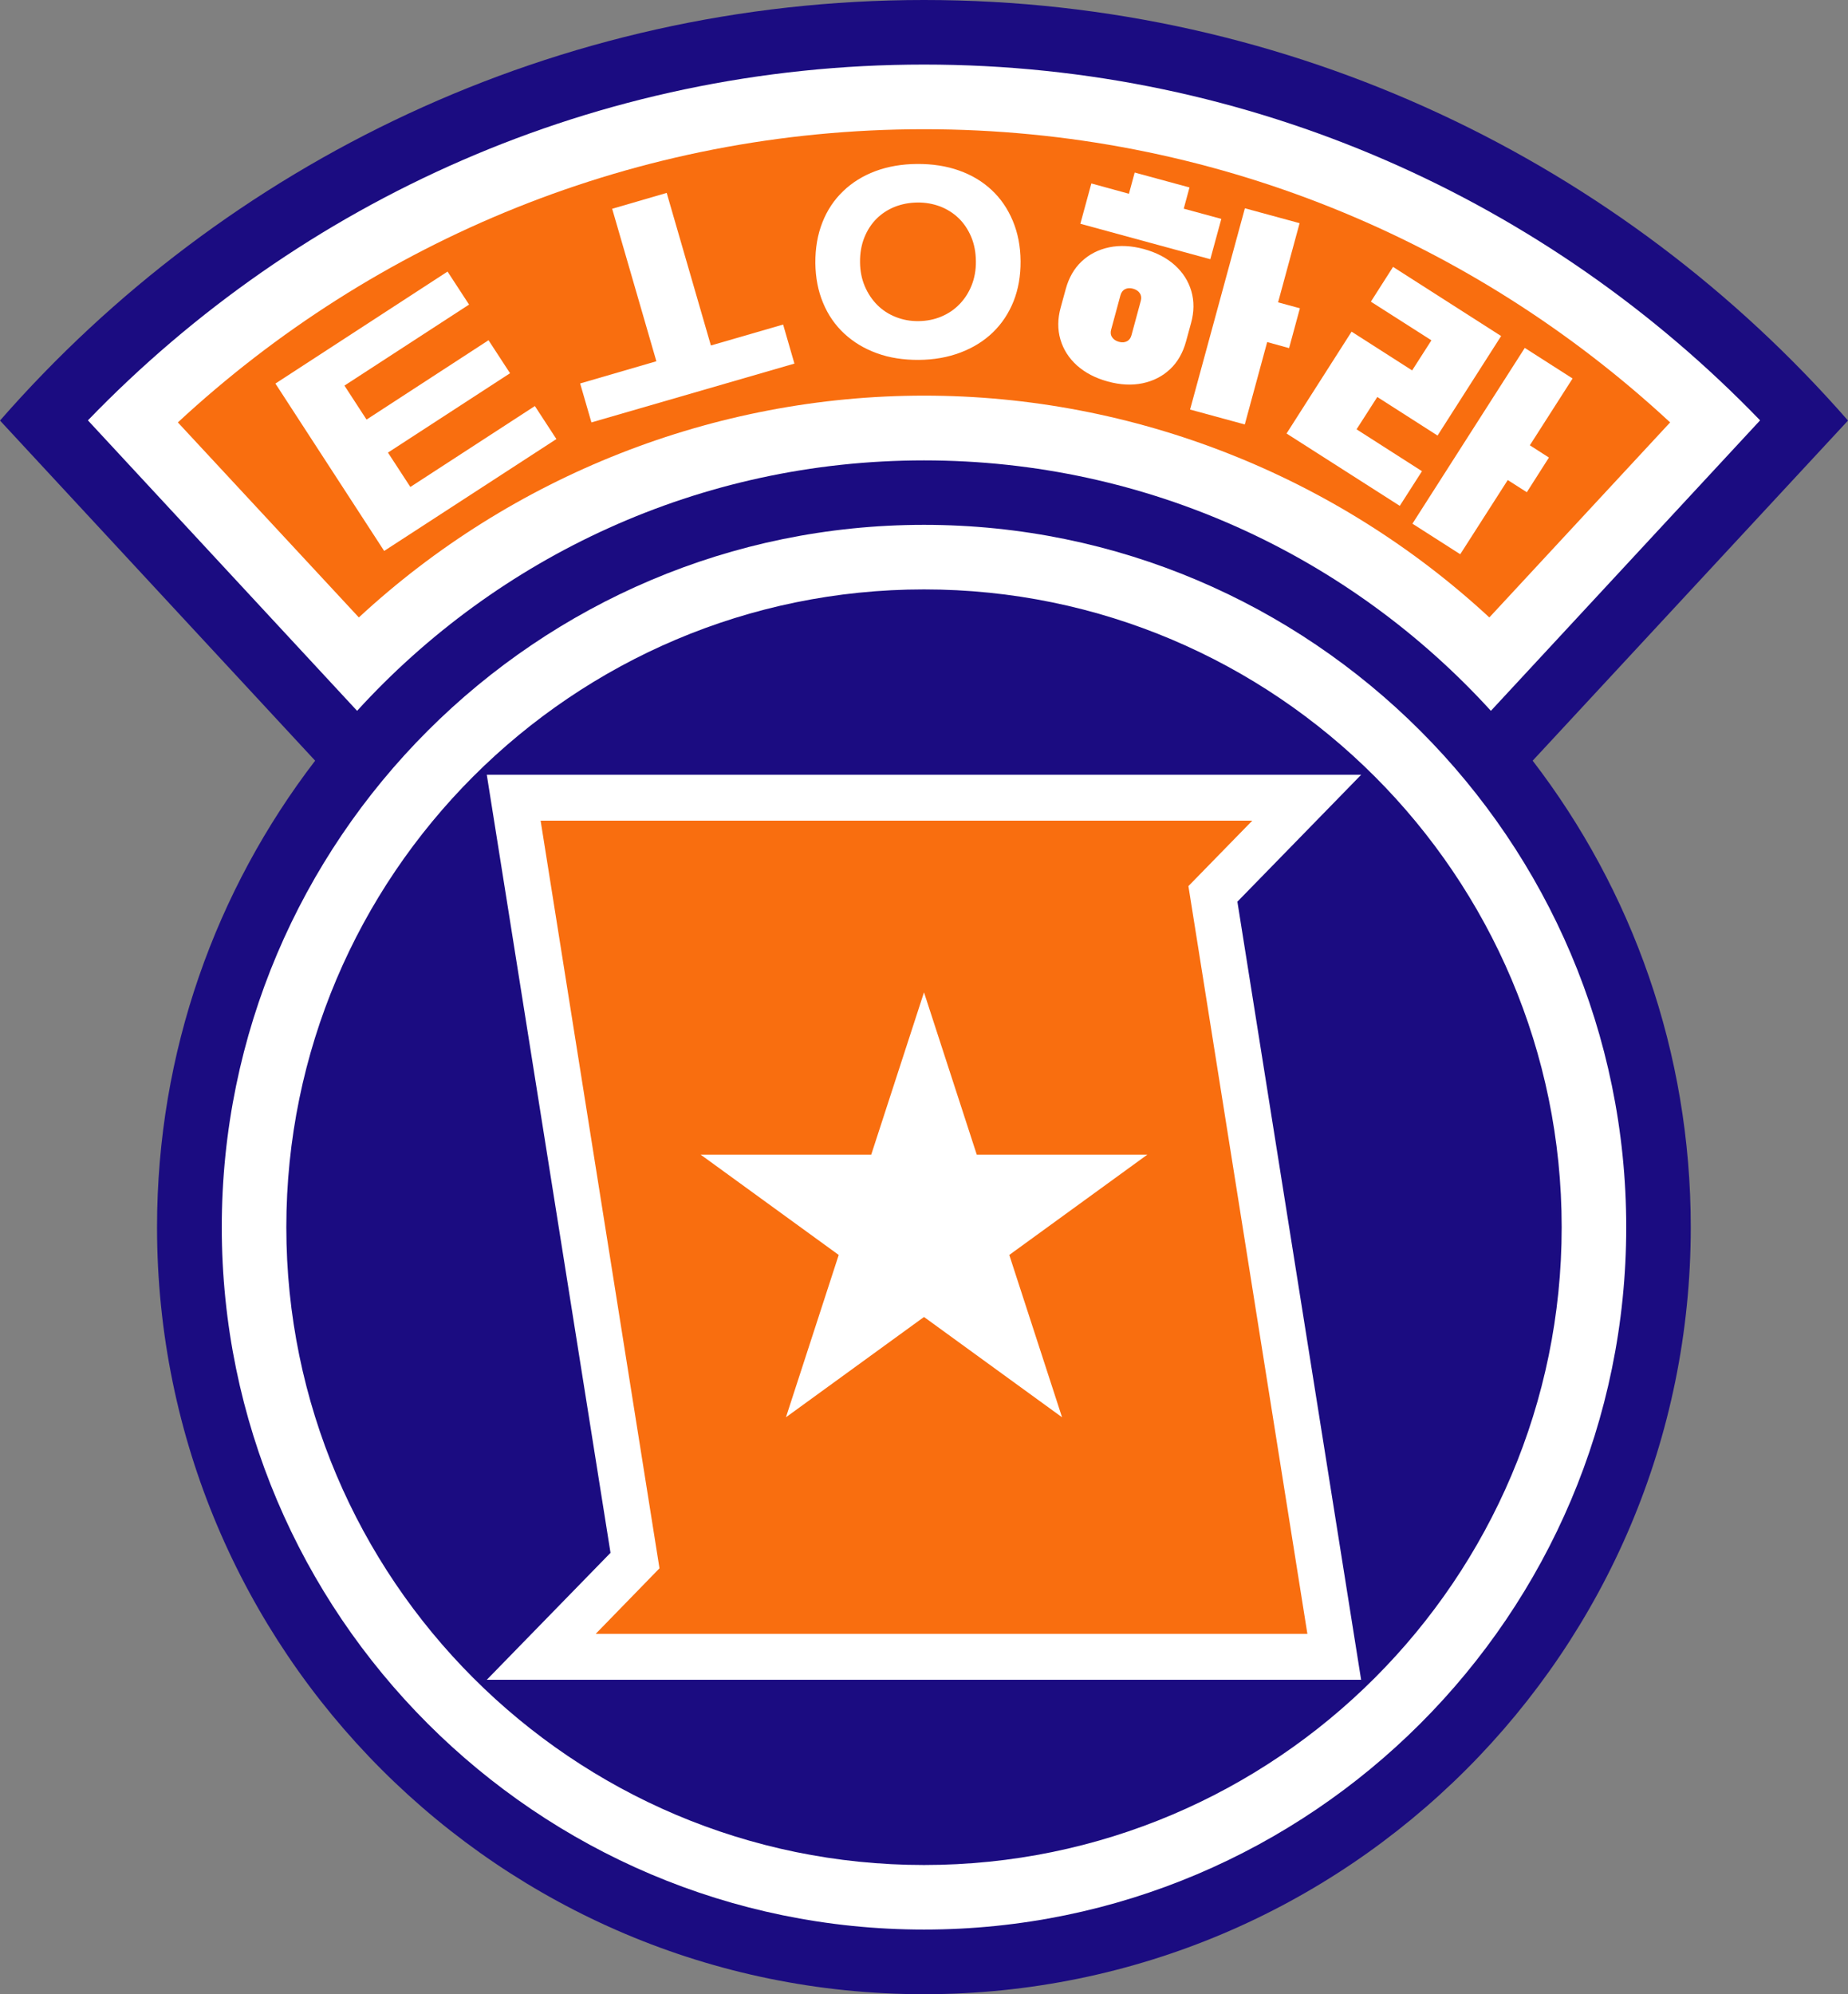
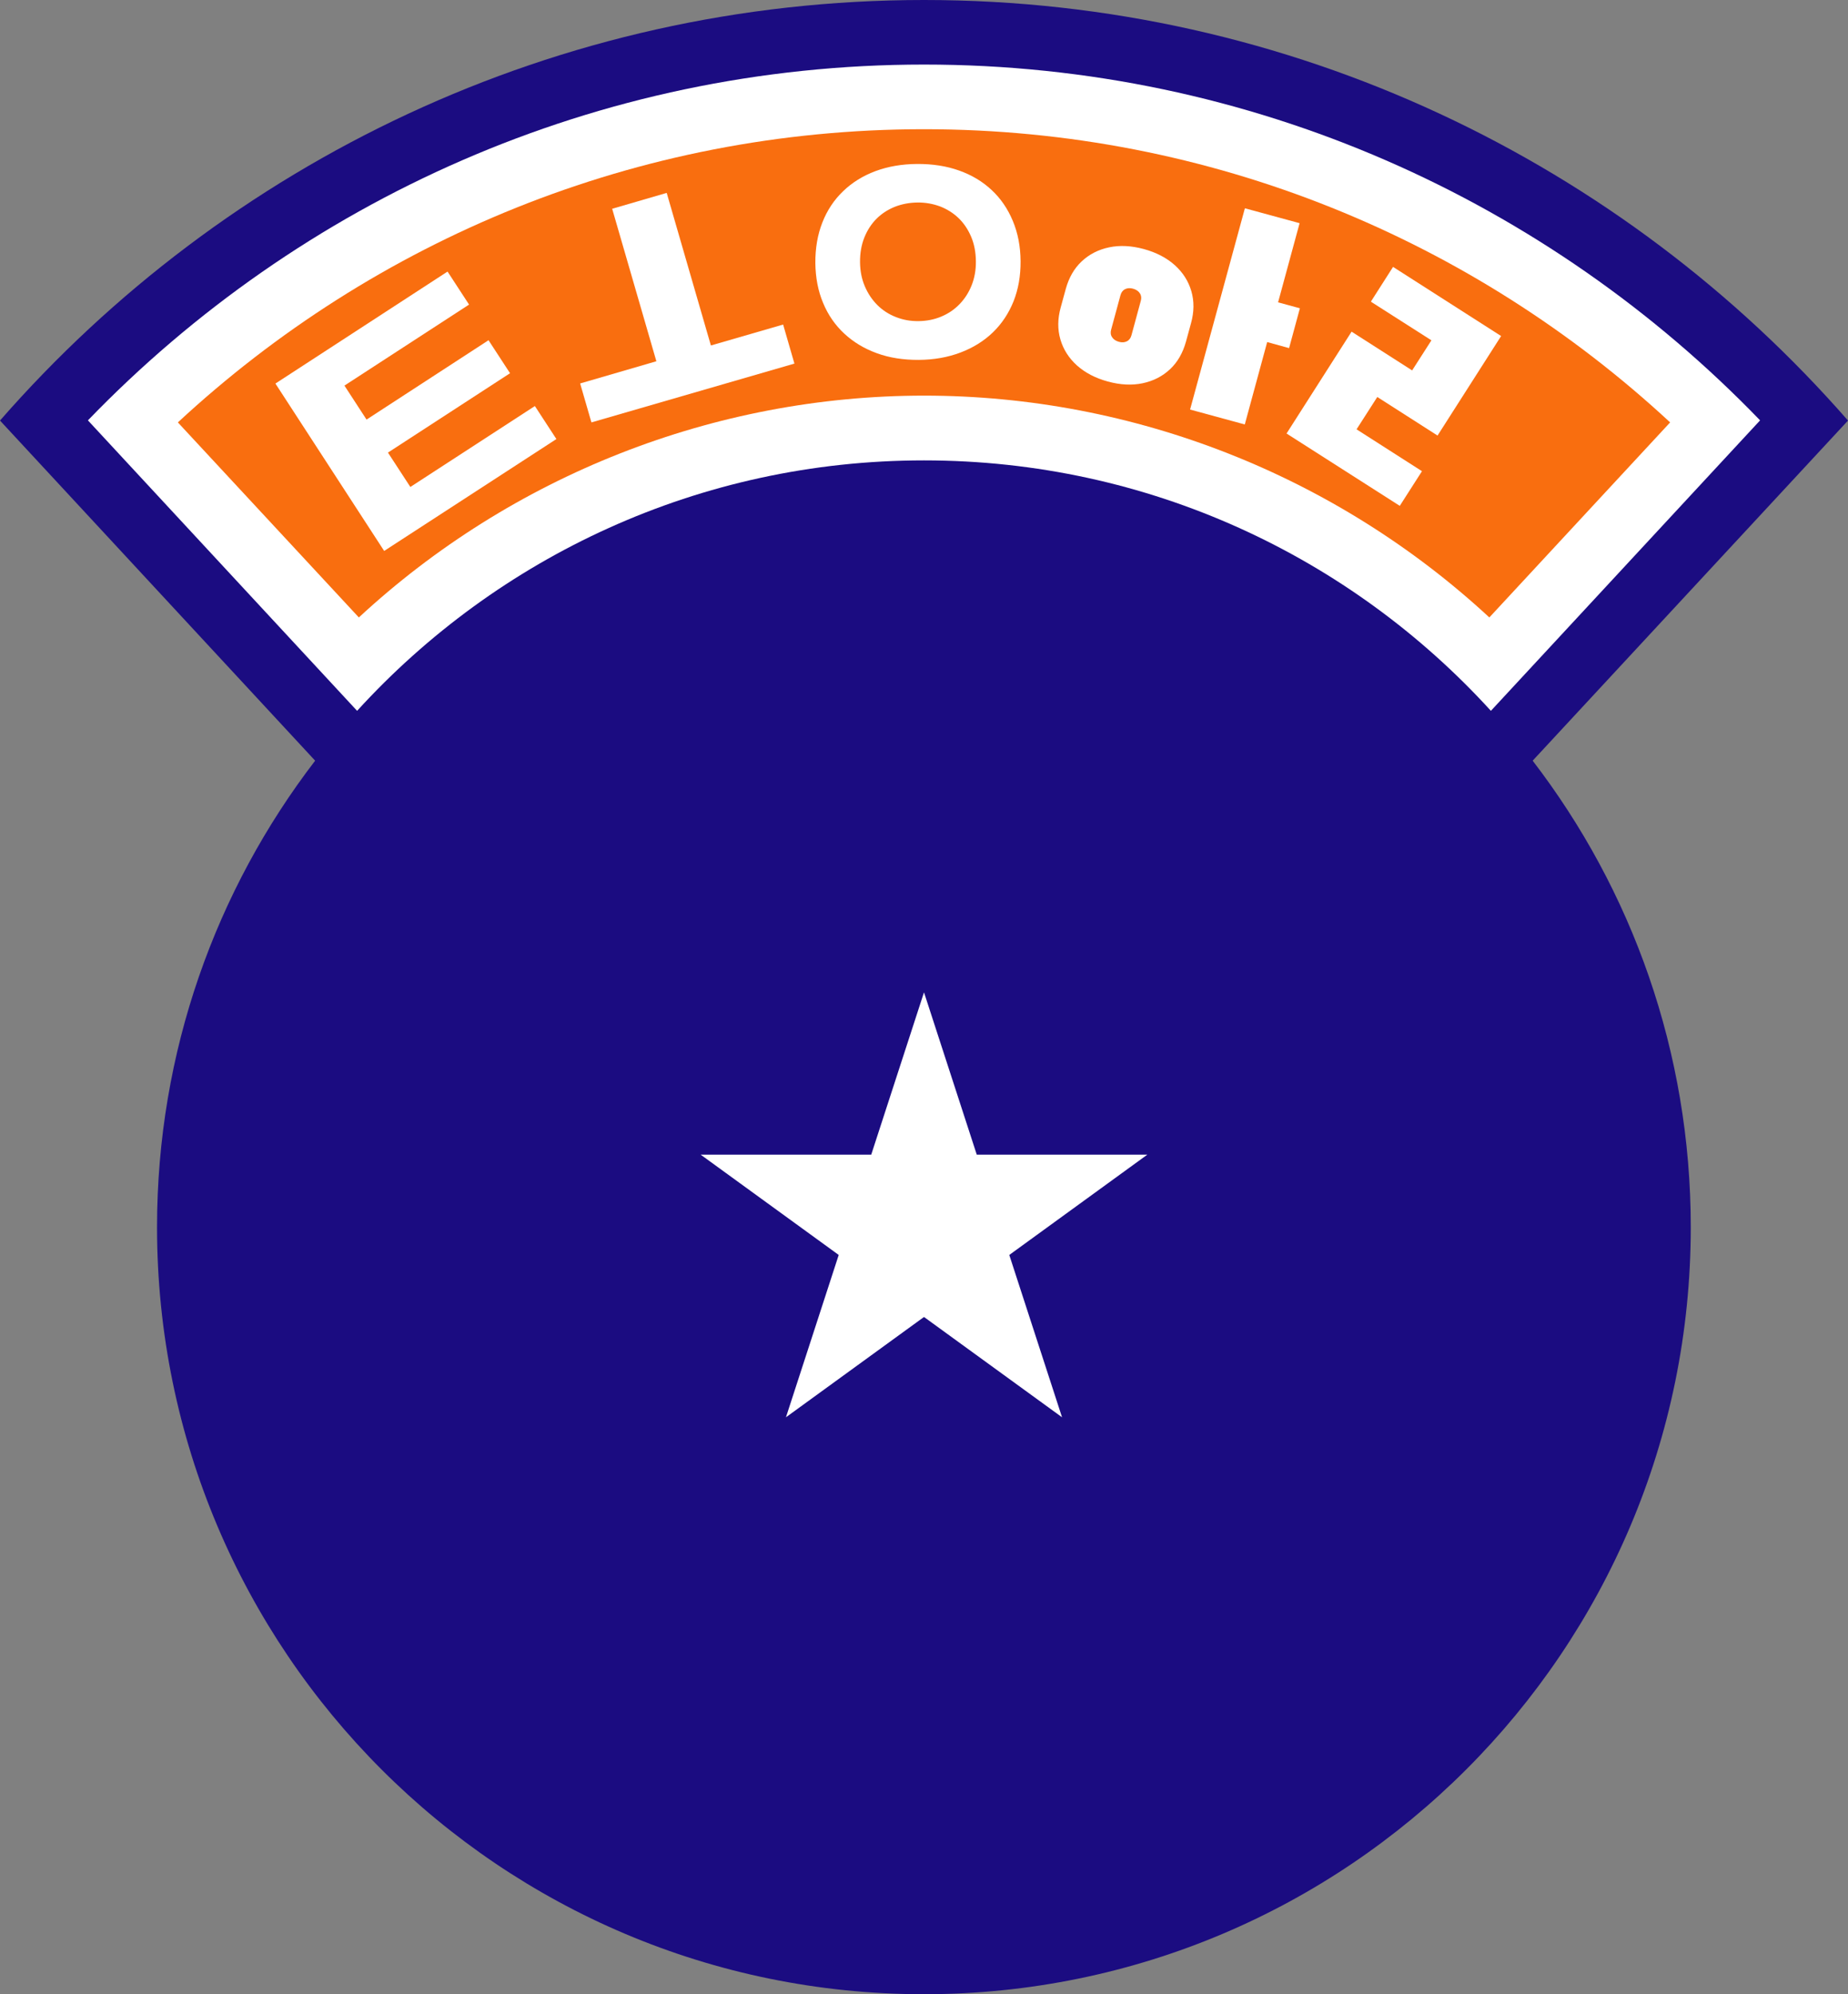
<svg xmlns="http://www.w3.org/2000/svg" xml:space="preserve" id="레이어_1" width="1898.2" height="2048" x="0px" y="0px" version="1.1" viewBox="0 0 1898.2 2048">
  <rect x="0" y="0" width="1898.2" height="2048" fill="#808080" stroke="none" />
  <style>.st1{fill:#fff}.st2{fill:#f96e0f}</style>
  <g id="g40" transform="translate(-74.9)">
    <path id="path4" d="m1973.1 431.9-323.9 349.3c101.9 132.7 162.4 298.9 162.4 479.1 0 435-352.6 787.7-787.7 787.7s-787.7-352.6-787.7-787.7c0-180.3 60.6-346.4 162.4-479.1L74.9 431.9C306.1 167.4 645.9 0 1024 0s717.9 167.4 949.1 431.9" style="fill:#1b0c81" />
    <path id="path6" d="M1882.8 431.7 1606.3 730c-144-158-351.6-257.2-582.3-257.2S585.8 572 441.7 730L165.2 431.7C382.5 206.5 687.2 66.3 1024 66.3s641.5 140.2 858.8 365.4" class="st1" />
    <path id="path8" d="m1790.4 433.8-185.7 200.3c-157.2-145.5-365-227.8-580.6-227.8s-423.5 82.3-580.6 227.8L257.6 433.8C459 247 728.4 132.7 1024 132.7s565 114.3 766.4 301.1" class="st2" />
-     <path id="path10" d="M1024 539c397.7 0 721.3 323.6 721.3 721.3s-323.6 721.3-721.3 721.3-721.3-323.6-721.3-721.3S626.3 539 1024 539m655 721.3c0-361.1-293.8-655-655-655s-655 293.8-655 655c0 361.1 293.8 655 655 655s655-293.8 655-655" class="st1" />
-     <path id="path12" d="M1473.1 795.6 1345.9 926l127.1 799.1H574.9L702 1594.7 574.9 795.6Z" class="st1" />
-     <path id="path14" d="m1295.6 910 122.2 767.9h-731l65.5-67.3-122.1-767.8h731z" class="st2" />
    <path id="polygon16" d="m1165.8 1455.5-141.8-103-141.8 103 54.2-166.7-141.8-103h175.2l54.2-166.7 54.2 166.7h175.2l-141.8 103z" class="st1" />
    <g id="g38">
      <g id="g22">
-         <path id="polygon18" d="m1665.9 469.9-22.7 35.6-19.6-12.5-48.8 76.2-49.1-31.4 115.4-180.5 49.1 31.4-43.9 68.6z" class="st1" />
        <path id="polygon20" d="m1489.6 407.7-21.3 33.2 67.2 43-22.8 35.6-116.3-74.3 66.8-104.6 62.2 39.8 19.8-30.9-62.2-39.7 22.8-35.7 111 71-65.3 102.2z" class="st1" />
      </g>
      <g id="g30">
        <path id="polygon24" d="m1376.5 351.3-23 84.6-56.2-15.3 56.3-206.7 56.2 15.3-22.1 81.3 22.4 6.1-11.1 40.9z" class="st1" />
-         <path id="polygon26" d="m1184.6 229.8 11.3-41.4 38.6 10.6 5.9-21.8 56.3 15.3-5.9 21.8 38.6 10.5-11.3 41.4z" class="st1" />
        <path id="path28" d="M1298.6 299c3 10.3 2.9 21.2-.3 32.8l-5.2 19c-3.2 11.6-8.6 21.1-16.4 28.4q-11.7 10.95-28.2 14.4t-35.7-1.8c-12.8-3.5-23.3-9-31.7-16.5-8.3-7.5-14-16.4-17-26.7s-2.9-21.2.3-32.8l5.2-19c3.2-11.6 8.6-21.1 16.4-28.4q11.7-10.95 28.2-14.4t35.7 1.8c12.8 3.5 23.3 9 31.7 16.5 8.3 7.5 14 16.4 17 26.7m-51.9 9.9c.8-2.9.5-5.5-1-7.7-1.4-2.2-3.7-3.8-6.9-4.7s-6-.7-8.3.5c-2.4 1.2-3.9 3.3-4.7 6.2l-9.6 35.4c-.8 2.9-.5 5.5 1 7.7 1.4 2.2 3.7 3.8 6.9 4.7s6 .7 8.3-.5c2.4-1.2 3.9-3.3 4.7-6.2z" class="st1" />
      </g>
      <path id="path32" d="M1123.2 268.3q.15 22.5-7.2 41.1c-5 12.4-12 23-21.2 31.9s-20.3 15.8-33.2 20.7-27.2 7.5-42.9 7.6-30.1-2.1-43-6.8c-13-4.7-24.1-11.4-33.5-20.1s-16.7-19.2-21.8-31.5c-5.2-12.3-7.8-26-8-41q-.15-22.95 7.2-41.7t21.3-32.1c9.2-8.9 20.3-15.8 33.1-20.6 12.9-4.8 27.2-7.3 42.9-7.4s30.1 2.1 43 6.7c13 4.6 24.1 11.2 33.5 20 9.4 8.7 16.6 19.3 21.8 31.7s7.9 26.2 8 41.5m-50.3 24.8c3-7.5 4.5-15.8 4.4-24.7-.1-9.4-1.7-17.8-4.9-25.3s-7.5-13.9-12.9-19.1-11.8-9.2-19-12c-7.3-2.7-15-4.1-23.3-4s-16 1.6-23.2 4.4c-7.2 2.9-13.5 7-18.8 12.3s-9.5 11.8-12.5 19.3-4.5 16-4.4 25.4c.1 8.9 1.7 17.1 4.9 24.6s7.5 13.9 12.9 19.3 11.8 9.5 19 12.3c7.3 2.9 15 4.3 23.3 4.2s16-1.6 23.2-4.6 13.5-7.2 18.8-12.7c5.3-5.4 9.5-11.9 12.5-19.4" class="st1" />
      <path id="polygon34" d="m682.4 433.8-11.6-40 78.3-22.8-45.4-156.6 56-16.3 45.4 156.7 74.2-21.5 11.6 40.1z" class="st1" />
      <path id="polygon36" d="M469.5 565.8 357.8 393.9l176.8-115 22.1 33.9-128 83.2 22.7 34.9 125.3-81.5 22.1 33.9-125.4 81.5 23 35.3L624.3 417l22.1 33.9z" class="st1" />
    </g>
  </g>
</svg>